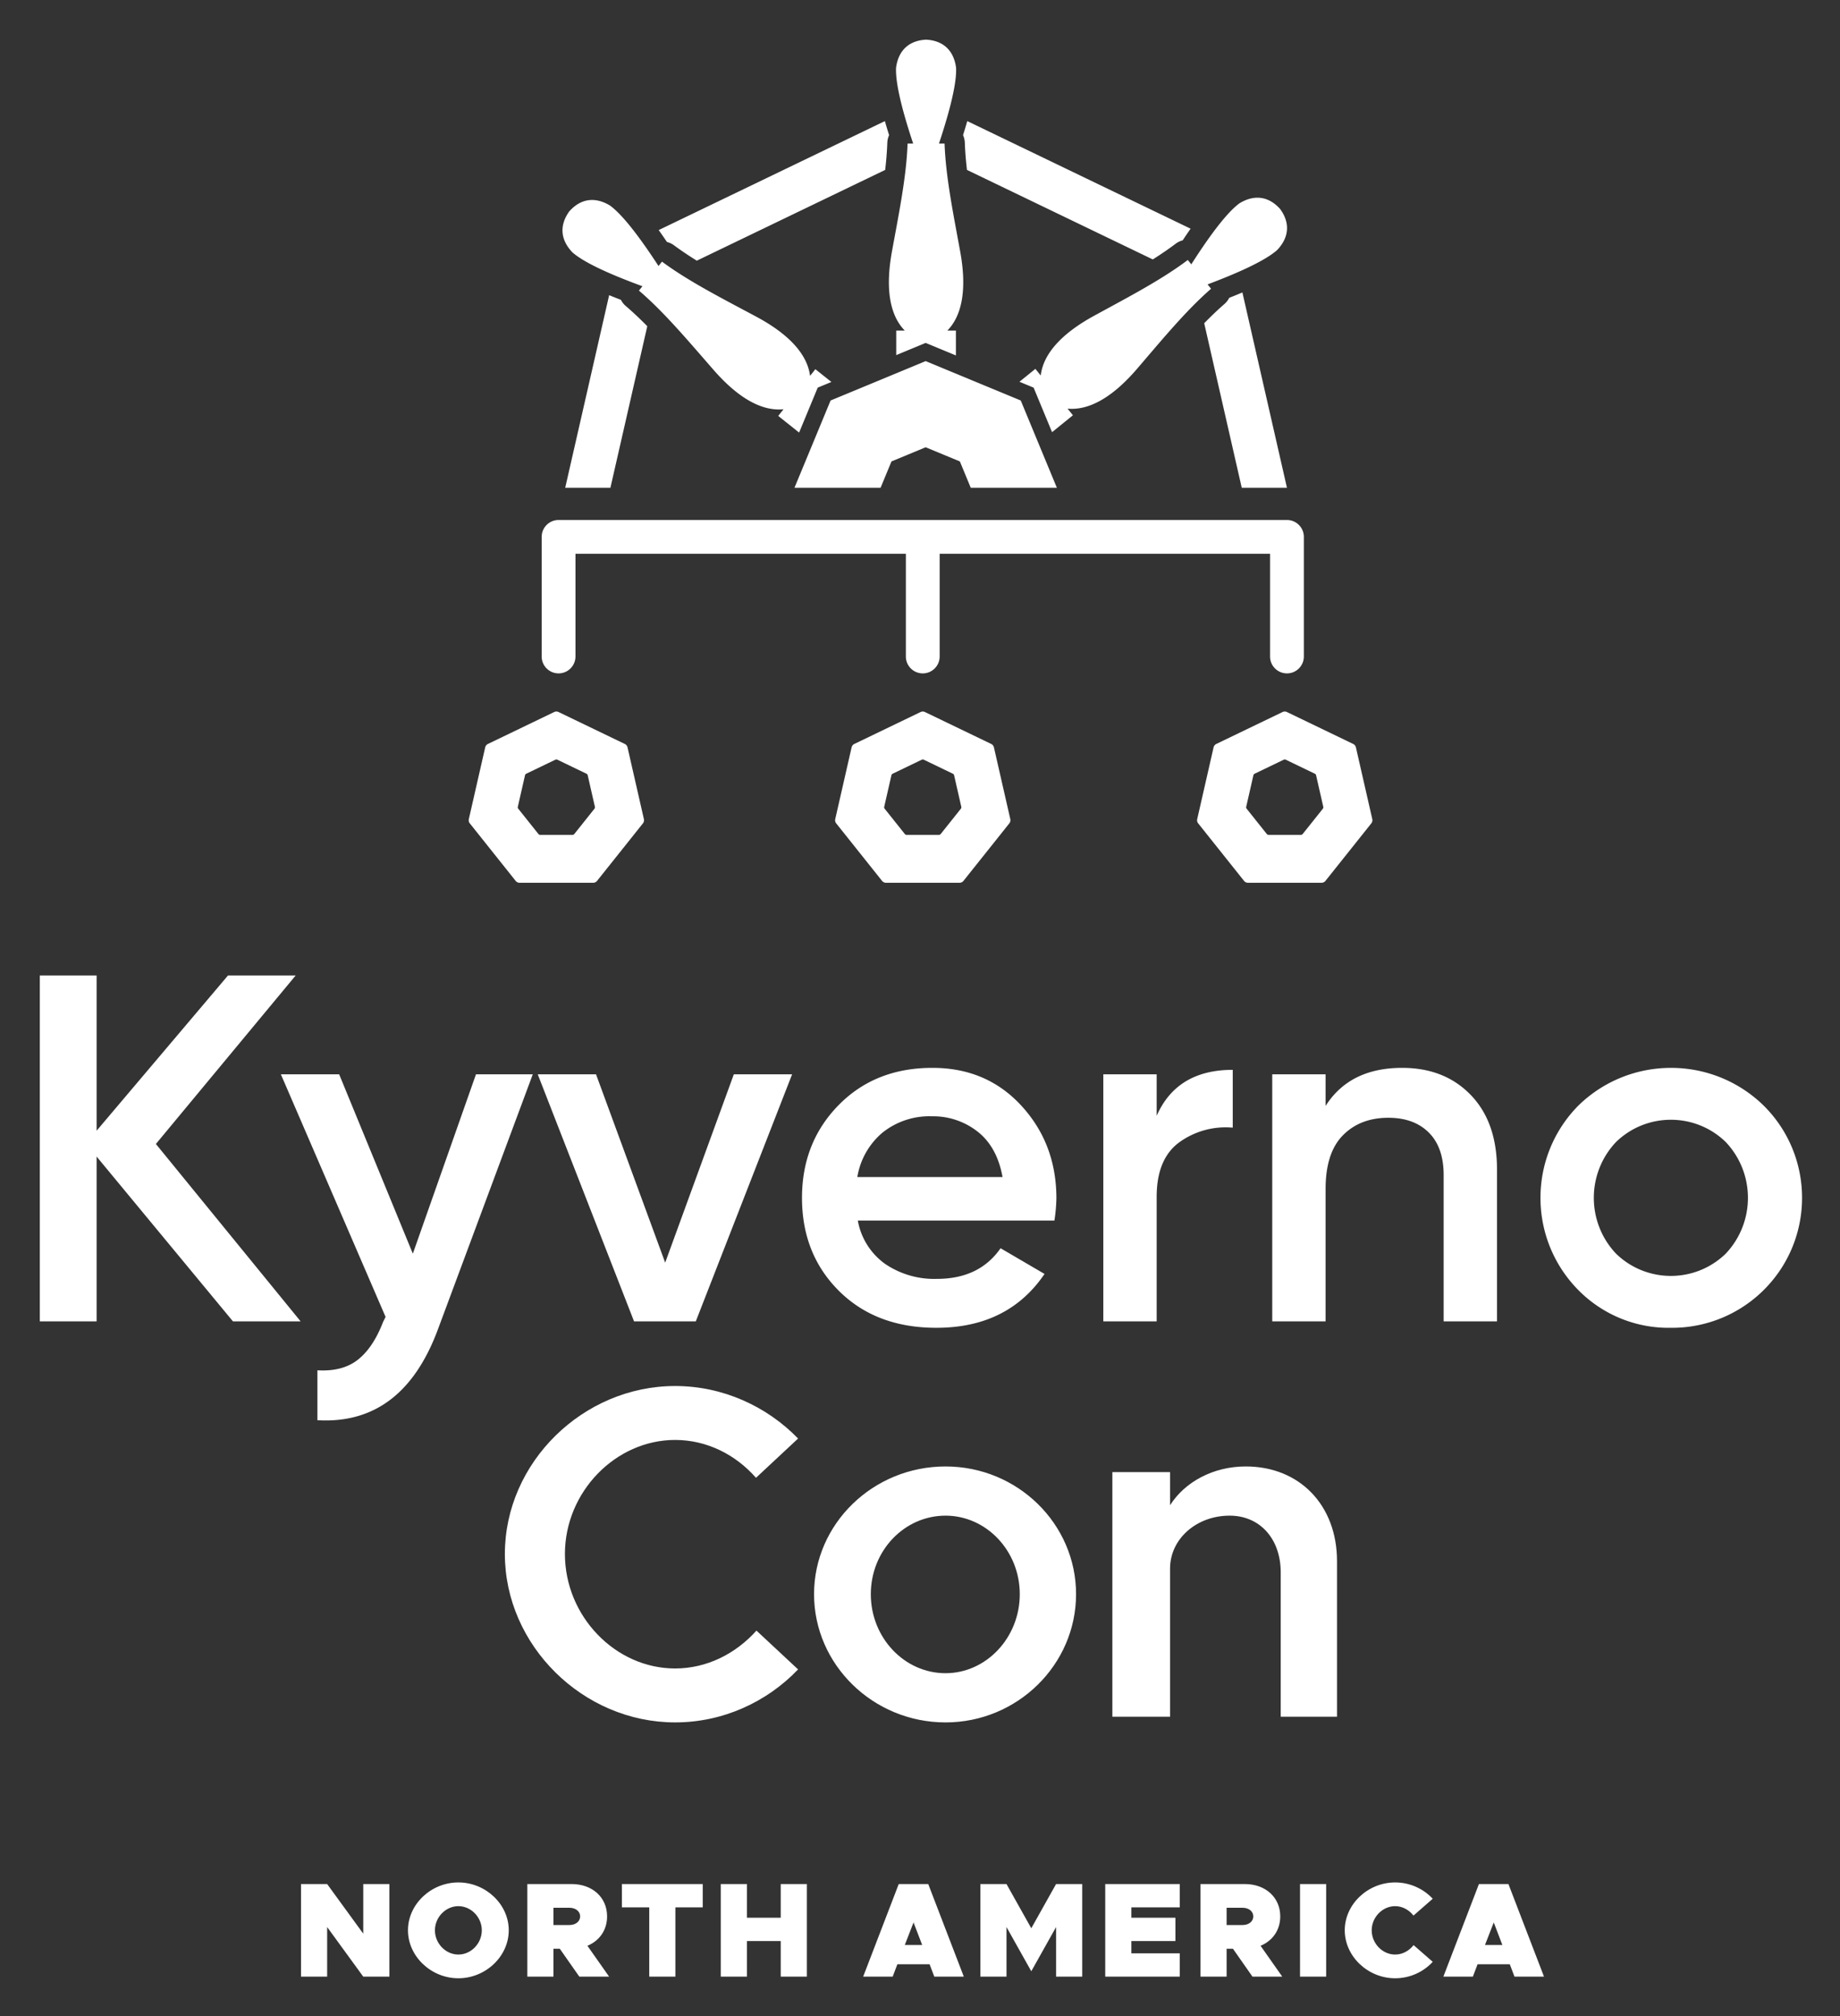
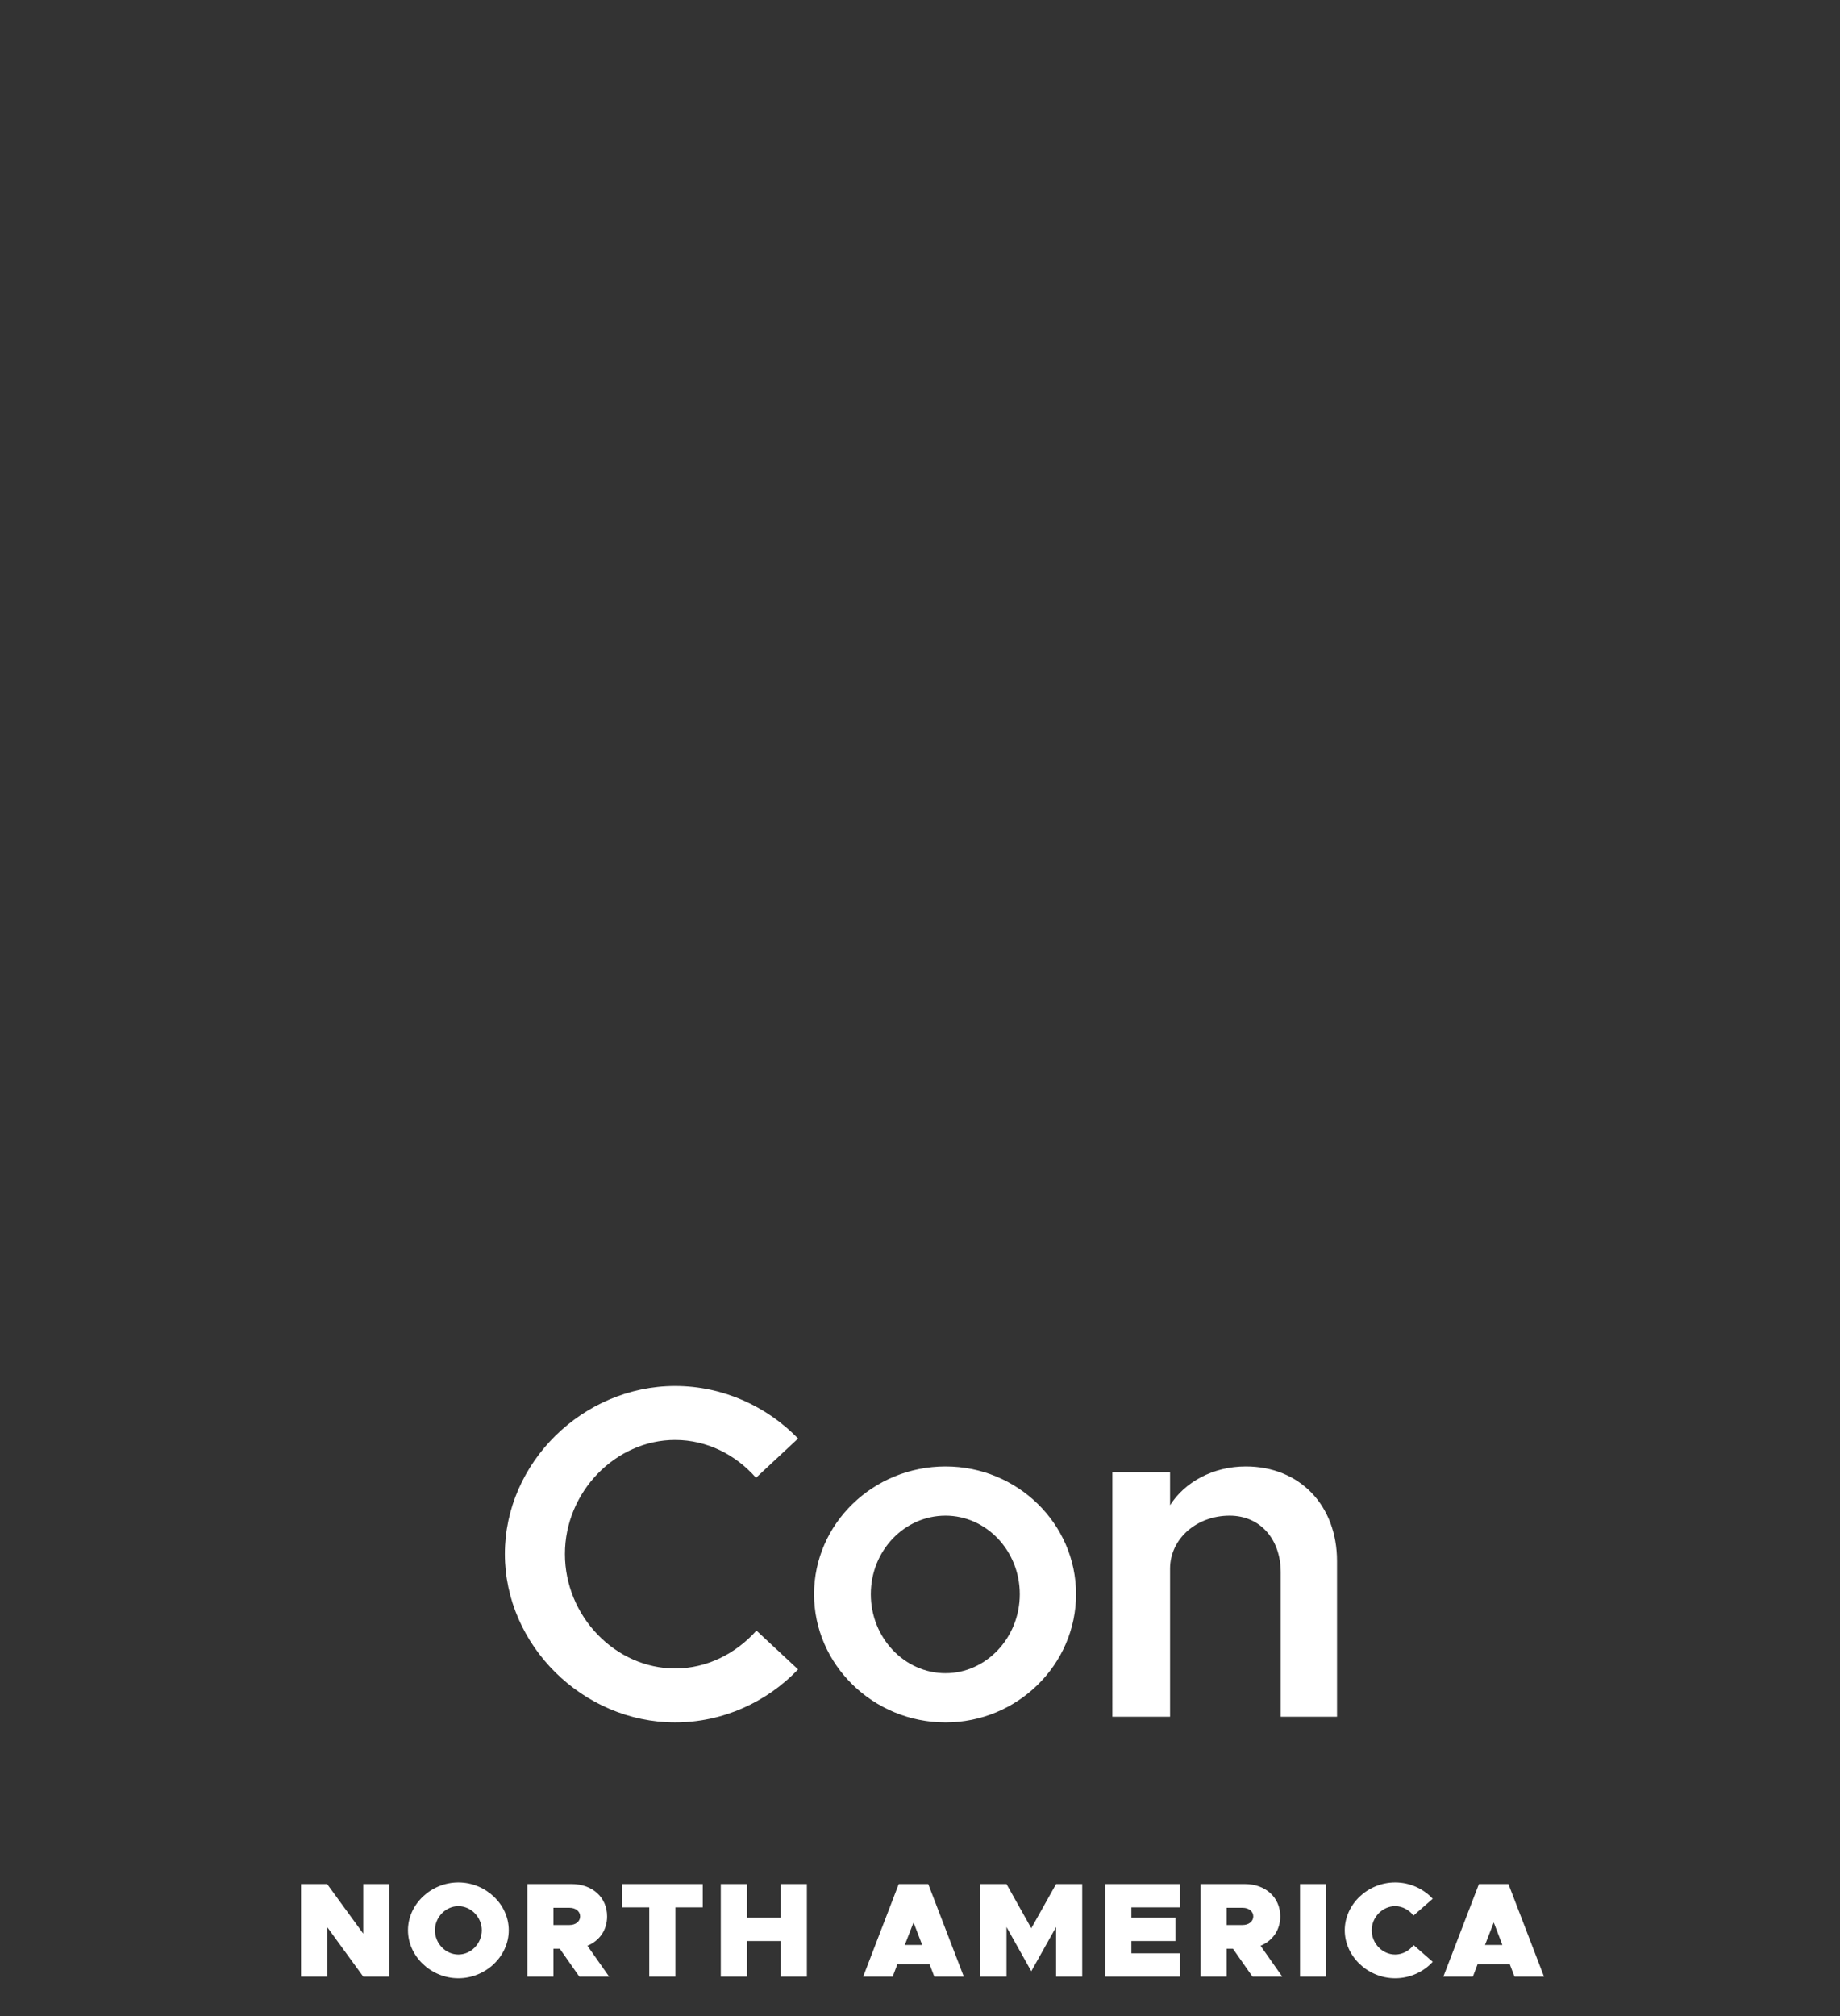
<svg xmlns="http://www.w3.org/2000/svg" role="img" viewBox="6.11 13.61 849.28 930.28">
  <rect x="6.11" y="13.61" width="849.28" height="930.28" fill="#333333" stroke="none" />
  <title>KyvernoCon_stacked-white.svg</title>
-   <path fill="#fff" fill-rule="evenodd" d="M752.022 592.025c14.098 13.681 36.517 13.681 50.615 0 13.68-14.452 13.68-37.076 0-51.528-14.099-13.679-36.516-13.679-50.615 0-13.679 14.452-13.679 37.075 0 51.528m25.308 34.199c-15.984.3-31.392-5.962-42.635-17.328-23.409-23.604-23.409-61.666 0-85.27 23.772-23.104 61.612-23.104 85.384 0 23.547 23.289 23.756 61.257.467 84.803-11.406 11.532-26.997 17.952-43.216 17.795v-0zM653.3 506.297c13.072 0 23.636 4.18 31.693 12.541 8.055 8.359 12.083 19.834 12.084 34.427v69.995h-24.626v-67.486c0-8.513-2.28-15.049-6.84-19.609-4.559-4.559-10.791-6.839-18.695-6.839-8.665 0-15.657 2.698-20.976 8.094-5.32 5.396-7.979 13.642-7.979 24.737v61.103H593.338V509.262h24.623v14.591c7.448-11.703 19.227-17.555 35.338-17.556h0zm-113.313 22.117c6.231-14.137 17.934-21.205 35.111-21.205v26.676c-8.75-.795-17.493 1.593-24.624 6.725-6.992 5.093-10.487 13.492-10.487 25.195v57.455H515.364V509.262h24.623l0 19.152zM401.822 556.685h67.031c-1.673-9.272-5.511-16.264-11.515-20.975-6.007-4.713-13.455-7.21-21.089-7.068-8.254-.29-16.339 2.378-22.799 7.523-6.204 5.23-10.329 12.51-11.627 20.52l0.0 0zm.227 20.064c1.422 8.03 5.921 15.188 12.539 19.95 7.045 4.788 15.425 7.222 23.939 6.953 13.072 0 22.876-4.712 29.412-14.137l20.292 11.857c-11.248 16.568-27.892 24.852-49.932 24.851-18.544 0-33.516-5.662-44.915-16.985-11.4-11.324-17.099-25.65-17.099-42.978-0-17.023 5.624-31.273 16.871-42.749 11.249-11.476 25.689-17.215 43.32-17.215 16.72 0 30.438 5.852 41.153 17.556 10.716 11.704 16.074 25.916 16.074 42.635a76.255 76.255 0 0 1-.912 10.261h-90.742zm-57.227-67.487h26.904L327.265 623.26h-28.499l-44.459-113.998h26.904l31.919 86.904 31.691-86.904zm-119.014 0h26.219l-43.775 117.646c-10.944 29.488-29.487 43.472-55.632 41.95v-23.026c7.752.455 13.984-1.179 18.696-4.903 4.712-3.724 8.587-9.538 11.627-17.443l1.141-2.28-48.335-111.945h26.904l34.009 82.762 29.146-82.762zm-80.938 113.998h-31.236l-62.927-76.037v76.037H24.487V463.662h26.219v71.629l60.646-71.629h31.236L78.066 541.409l66.803 81.851zm142.402-473.462l-20.281 88.854h20.869l17.014-74.54c-3.218-3.265-6.516-6.398-9.923-9.311a9.309 9.309 0 0 1-2.25-2.849c-1.755-.674-3.579-1.396-5.429-2.154m127.267-80.313L310.139 119.761c1.331 1.864 2.605 3.711 3.804 5.486a9.311 9.311 0 0 1 3.282 1.553c3.358 2.482 6.88 4.829 10.504 7.078l86.948-41.87c.488-4.198.838-8.375.984-12.509a9.331 9.331 0 0 1 .828-3.534c-.652-2.07-1.314-4.248-1.951-6.48h0zm141.115 49.638L452.566 69.478c-.637 2.234-1.299 4.415-1.952 6.486a9.336 9.336 0 0 1 .828 3.534c.146 4.132.497 8.307.985 12.504l85.771 41.303c3.635-2.298 7.167-4.693 10.527-7.225a9.351 9.351 0 0 1 3.27-1.582c1.152-1.741 2.379-3.55 3.658-5.377h0zm44.471 119.53l-20.567-90.118c-2.074.881-4.123 1.713-6.086 2.486a9.356 9.356 0 0 1-2.225 2.867c-3.195 2.78-6.292 5.757-9.315 8.856l17.327 75.909h20.866zm-116.126-54.856l2.476 3.057c1.149-9.774 9.258-19.153 24.647-27.561 16.042-8.763 31.023-16.539 43.235-25.733l1.619 1.997c9.545-14.908 16.958-24.292 22.24-28.152 7.098-4.32 13.658-3.062 18.757 2.628 4.507 6.172 4.374 12.849-1.328 18.895-4.875 4.364-15.595 9.664-32.162 15.9l1.617 1.998c-11.53 10.037-22.252 23.072-34.161 36.942-11.42 13.306-22.281 19.285-32.082 18.379l2.478 3.058-9.631 7.799-8.511-20.549-6.54-2.708 7.347-5.949zm-118.691 21.707l2.449-3.077c-9.79.993-20.703-4.892-32.241-18.097-12.028-13.766-22.862-26.707-34.483-36.641l1.601-2.013c-16.62-6.092-27.387-11.298-32.3-15.618-5.752-5.995-5.944-12.672-1.492-18.882 5.05-5.735 11.597-7.049 18.735-2.793 5.315 3.816 12.809 13.135 22.483 27.958l1.602-2.013c12.293 9.086 27.341 16.733 43.458 25.356 15.463 8.271 23.652 17.58 24.887 27.344l2.45-3.079 7.403 5.889-6.32 2.617-8.583 20.726-9.648-7.676zm54.471-39.379h3.935c-6.872-7.044-9.06-19.249-5.909-36.498 3.286-17.983 6.669-34.518 7.211-49.795h2.573c-5.58-16.8-8.208-28.467-7.885-35.001 1.111-8.234 6.216-12.542 13.847-12.924 7.632.382 12.738 4.69 13.849 12.924.321 6.534-2.307 18.201-7.885 35.001h2.573c.542 15.277 3.926 31.813 7.211 49.795 3.152 17.25.963 29.454-5.909 36.498h3.935v11.475l-13.96-5.781-13.586 5.626 0-11.319zM433.365 180.216l21.941 9.09 21.947 9.085 9.085 21.948 7.588 18.312h-39.749l-1.766-4.26-3.266-7.892-7.892-3.266-7.888-3.268-7.89 3.268-7.891 3.266-3.266 7.892-1.765 4.26h-39.748l7.588-18.312 9.085-21.948 21.946-9.085 21.941-9.09zM271.727 316.482c.006 4.308-3.482 7.805-7.79 7.811-4.308.006-7.805-3.482-7.811-7.79v-55.177c.001-4.308 3.493-7.799 7.801-7.8h336.195c4.308 0 7.8 3.492 7.8 7.8v55.156c.008 4.308-3.478 7.807-7.786 7.814-4.308.008-7.807-3.478-7.814-7.786v-47.384H439.824v47.356c.008 4.308-3.478 7.807-7.786 7.814-4.308.008-7.807-3.478-7.814-7.786a4.579 4.579 0 0 1 0-.029v-47.356H271.727v47.356zm151.991 81.887a1.034 1.034 0 0 0 .837.428h7.469l7.469-.001a1.027 1.027 0 0 0 .808-.391l4.658-5.837 4.657-5.841a1.04 1.04 0 0 0 .198-.869l-3.321-14.553a1.019 1.019 0 0 0-.561-.714l-13.459-6.481a1.032 1.032 0 0 0-.898 0l-13.459 6.481a1.039 1.039 0 0 0-.558.703l-3.316 14.526a1.036 1.036 0 0 0 .191.908l9.285 11.642zm-10.556 21.568c.442.609 1.15.969 1.902.969h16.962l16.962-.003c.715.001 1.391-.325 1.835-.886l10.576-13.26 10.575-13.264a2.37 2.37 0 0 0 .453-1.976l-7.543-33.049c-.148-.71-.62-1.309-1.275-1.62L433.045 342.129a2.345 2.345 0 0 0-2.038 0l-30.565 14.72a2.343 2.343 0 0 0-1.267 1.596l-7.531 32.988c-.19.717-.03 1.481.432 2.062l21.086 26.443zM254.601 398.37a1.031 1.031 0 0 0 .837.428h7.469l7.469-.001a1.03 1.03 0 0 0 .808-.391l4.658-5.837 4.655-5.841a1.039 1.039 0 0 0 .2-.869l-3.322-14.553a1.021 1.021 0 0 0-.56-.714l-13.46-6.481a1.029 1.029 0 0 0-.897 0l-13.458 6.481a1.034 1.034 0 0 0-.559.703l-3.316 14.526a1.029 1.029 0 0 0 .191.908l9.285 11.642zm-10.556 21.568c.442.609 1.149.969 1.901.969h16.961l16.963-.003a2.342 2.342 0 0 0 1.836-.886l10.576-13.26 10.573-13.264a2.356 2.356 0 0 0 .453-1.976l-7.542-33.049c-.148-.71-.619-1.309-1.274-1.62L263.928 342.129a2.348 2.348 0 0 0-2.039 0l-30.565 14.72a2.35 2.35 0 0 0-1.268 1.596l-7.529 32.988c-.191.717-.031 1.482.432 2.062l21.086 26.443zM590.797 398.37c.194.269.505.428.837.428h7.469l7.469-.001a1.03 1.03 0 0 0 .808-.391l4.658-5.837 4.655-5.841a1.034 1.034 0 0 0 .2-.869l-3.321-14.553a1.019 1.019 0 0 0-.561-.714l-13.459-6.481a1.031 1.031 0 0 0-.898 0l-13.459 6.481a1.041 1.041 0 0 0-.558.703l-3.316 14.526a1.036 1.036 0 0 0 .191.908l9.286 11.642zm-10.556 21.568c.442.609 1.149.969 1.902.969h16.961l16.963-.003a2.34 2.34 0 0 0 1.836-.886l10.576-13.26 10.573-13.264c.441-.557.607-1.283.452-1.976l-7.541-33.049c-.148-.709-.62-1.309-1.274-1.62L600.122 342.129a2.348 2.348 0 0 0-2.039 0l-30.565 14.72a2.348 2.348 0 0 0-1.267 1.596l-7.529 32.988c-.191.717-.031 1.482.432 2.062l21.086 26.443z" />
  <path fill="#fff" d="M239.139 730.575c0-42.13 36.018-77.493 78.585-77.493 22.047 0 42.349 9.387 56.756 24.23l-19.428 18.118c-9.387-10.696-22.703-17.464-37.328-17.464-27.505 0-50.862 24.013-50.862 52.608 0 28.814 23.357 52.827 50.862 52.827 14.625 0 27.941-6.768 37.546-17.464l19.21 17.9c-14.407 15.062-34.709 24.448-56.756 24.448-42.567 0-78.585-35.581-78.585-77.712zm142.708 18.555c0-32.525 27.287-58.938 60.686-58.938 33.181 0 60.248 26.413 60.248 58.938s-27.067 59.157-60.248 59.157c-33.398 0-60.686-26.631-60.686-59.157zm94.957 0c0-20.082-15.499-36.236-34.271-36.236-18.991 0-34.49 16.154-34.49 36.236s15.499 36.455 34.49 36.455c18.772 0 34.271-16.372 34.271-36.455zm146.421-15.28v71.818h-25.978v-66.579c0-15.499-9.604-26.195-23.575-26.195-15.28 0-27.505 10.696-27.505 24.449v68.325h-26.632V692.811h26.632v15.281c6.768-10.697 19.865-17.9 34.927-17.9 24.886 0 42.131 17.9 42.131 43.658zM145.048 882.863h12.063l16.667 22.886v-22.886h12.065v42.724h-12.065l-16.667-22.886v22.886h-12.063v-42.724zm49.368 21.331c0-12.002 10.634-22.076 23.259-22.076 12.623 0 23.258 10.074 23.258 22.076s-10.634 22.139-23.258 22.139c-12.625 0-23.259-10.136-23.259-22.139zm34.079 0c0-6.032-4.975-11.131-10.819-11.131-5.846 0-10.821 5.099-10.821 11.131 0 6.095 4.975 11.195 10.821 11.195 5.845 0 10.819-5.099 10.819-11.195zm45.016 21.393l-9.017-12.873h-2.923v12.873h-12.063v-42.724h20.459c9.577 0 16.356 6.158 16.356 14.926 0 6.343-3.544 11.255-9.079 13.557l10.012 14.241h-13.744zm-11.94-23.818h7.401c2.861 0 4.912-1.68 4.912-3.98s-2.051-3.98-4.912-3.98h-7.401v7.96zm44.208-8.147h-12.625v-10.759h37.313v10.759h-12.623v31.965h-12.065v-31.965zm72.755-10.759v42.724h-12.065v-16.418h-15.611v16.418h-12.063v-42.724h12.063v15.547h15.611v-15.547h12.065zm56.641 37.002h-14.863l-2.176 5.722h-13.62l16.417-42.724h13.62l16.418 42.724h-13.62l-2.176-5.722zm-3.421-8.892l-3.98-10.385-4.042 10.385h8.022zm26.857-28.11h12.063l11.444 20.398 11.442-20.398h12.065v42.724h-12.065v-22.886l-11.442 20.398-11.444-20.398v22.886h-12.063v-42.724zm69.702 10.759v4.788h20.336v10.759h-20.336v5.66h22.327v10.759h-34.39v-42.724h34.39v10.759h-22.327zm55.901 31.965l-9.017-12.873h-2.923v12.873h-12.063v-42.724h20.459c9.577 0 16.356 6.158 16.356 14.926 0 6.343-3.544 11.255-9.079 13.557l10.012 14.241h-13.744zm-11.94-23.818h7.401c2.861 0 4.912-1.68 4.912-3.98s-2.051-3.98-4.912-3.98h-7.401v7.96zm33.885-18.906h12.063v42.724h-12.063v-42.724zm20.642 21.331c0-12.002 10.634-22.076 23.259-22.076 6.839 0 13.059 2.923 17.351 7.524l-8.894 7.773c-1.989-2.612-5.099-4.352-8.457-4.352-5.846 0-10.821 5.099-10.821 11.131 0 6.095 4.975 11.195 10.821 11.195 3.42 0 6.467-1.742 8.519-4.354l8.832 7.711c-4.291 4.665-10.511 7.587-17.351 7.587-12.625 0-23.259-10.136-23.259-22.139zm76.173 15.671h-14.863l-2.176 5.722h-13.62l16.417-42.724h13.62l16.418 42.724h-13.62l-2.176-5.722zm-3.421-8.892l-3.98-10.385-4.042 10.385h8.022z" />
</svg>